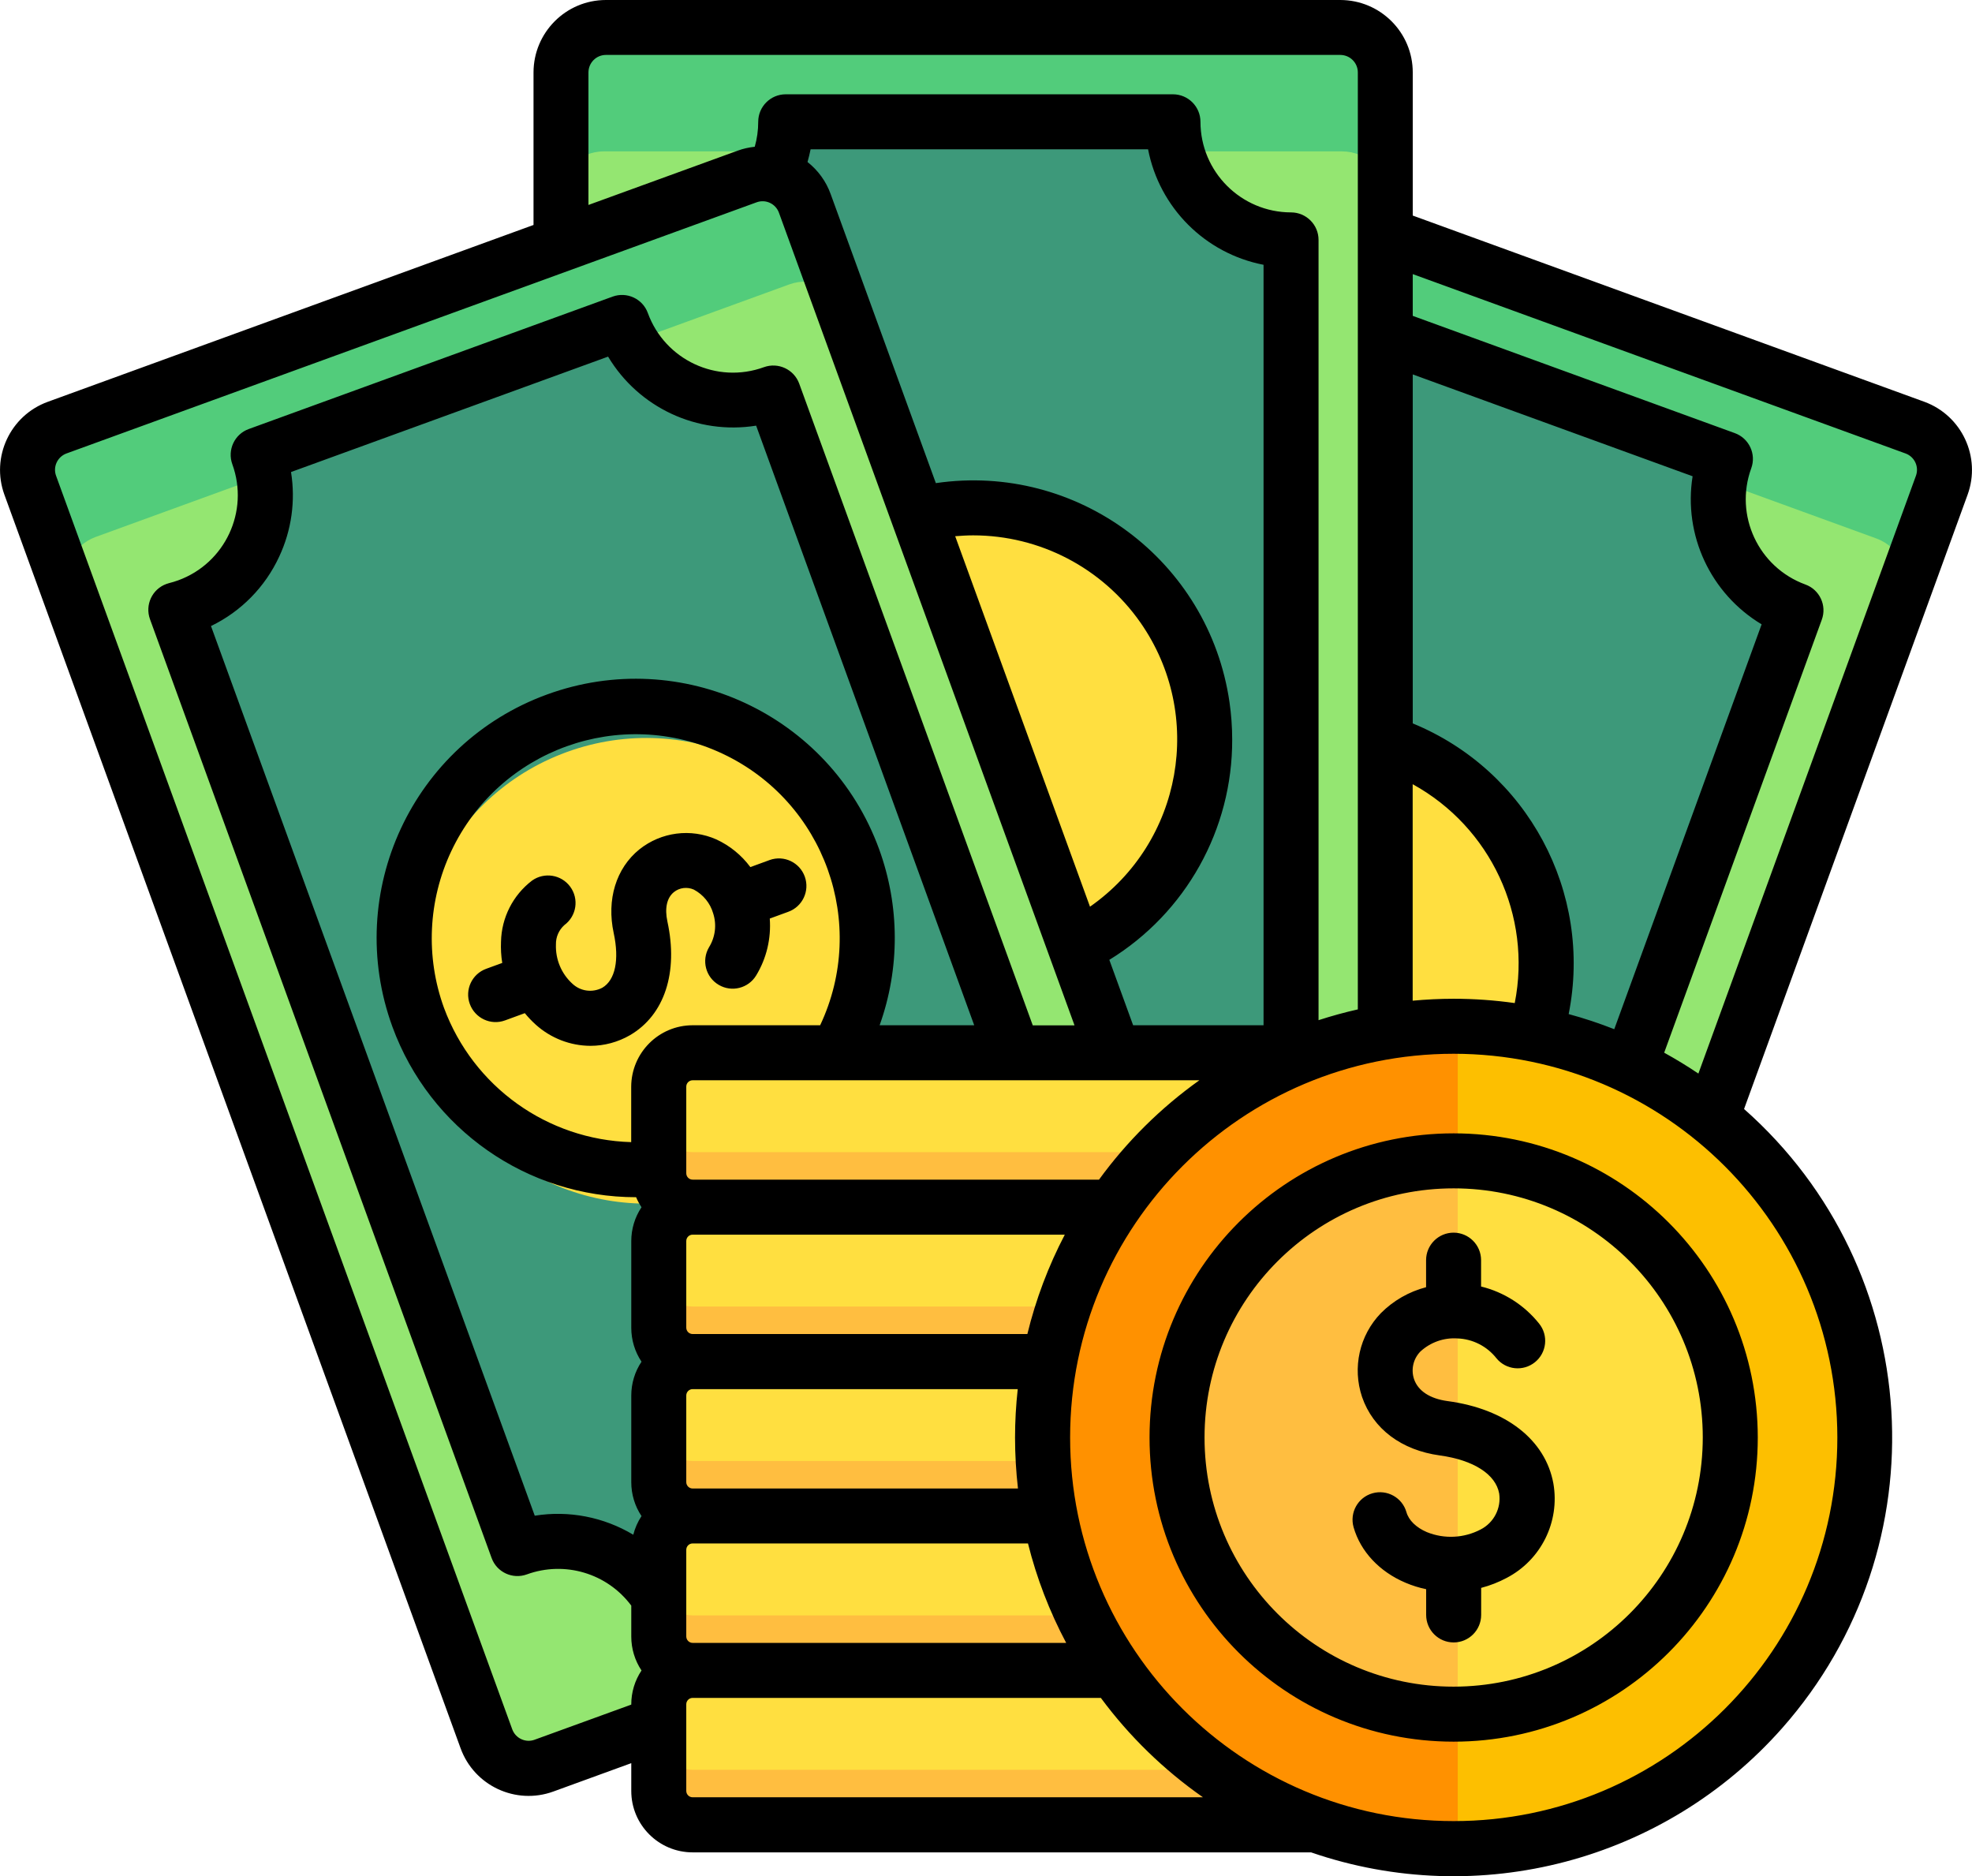
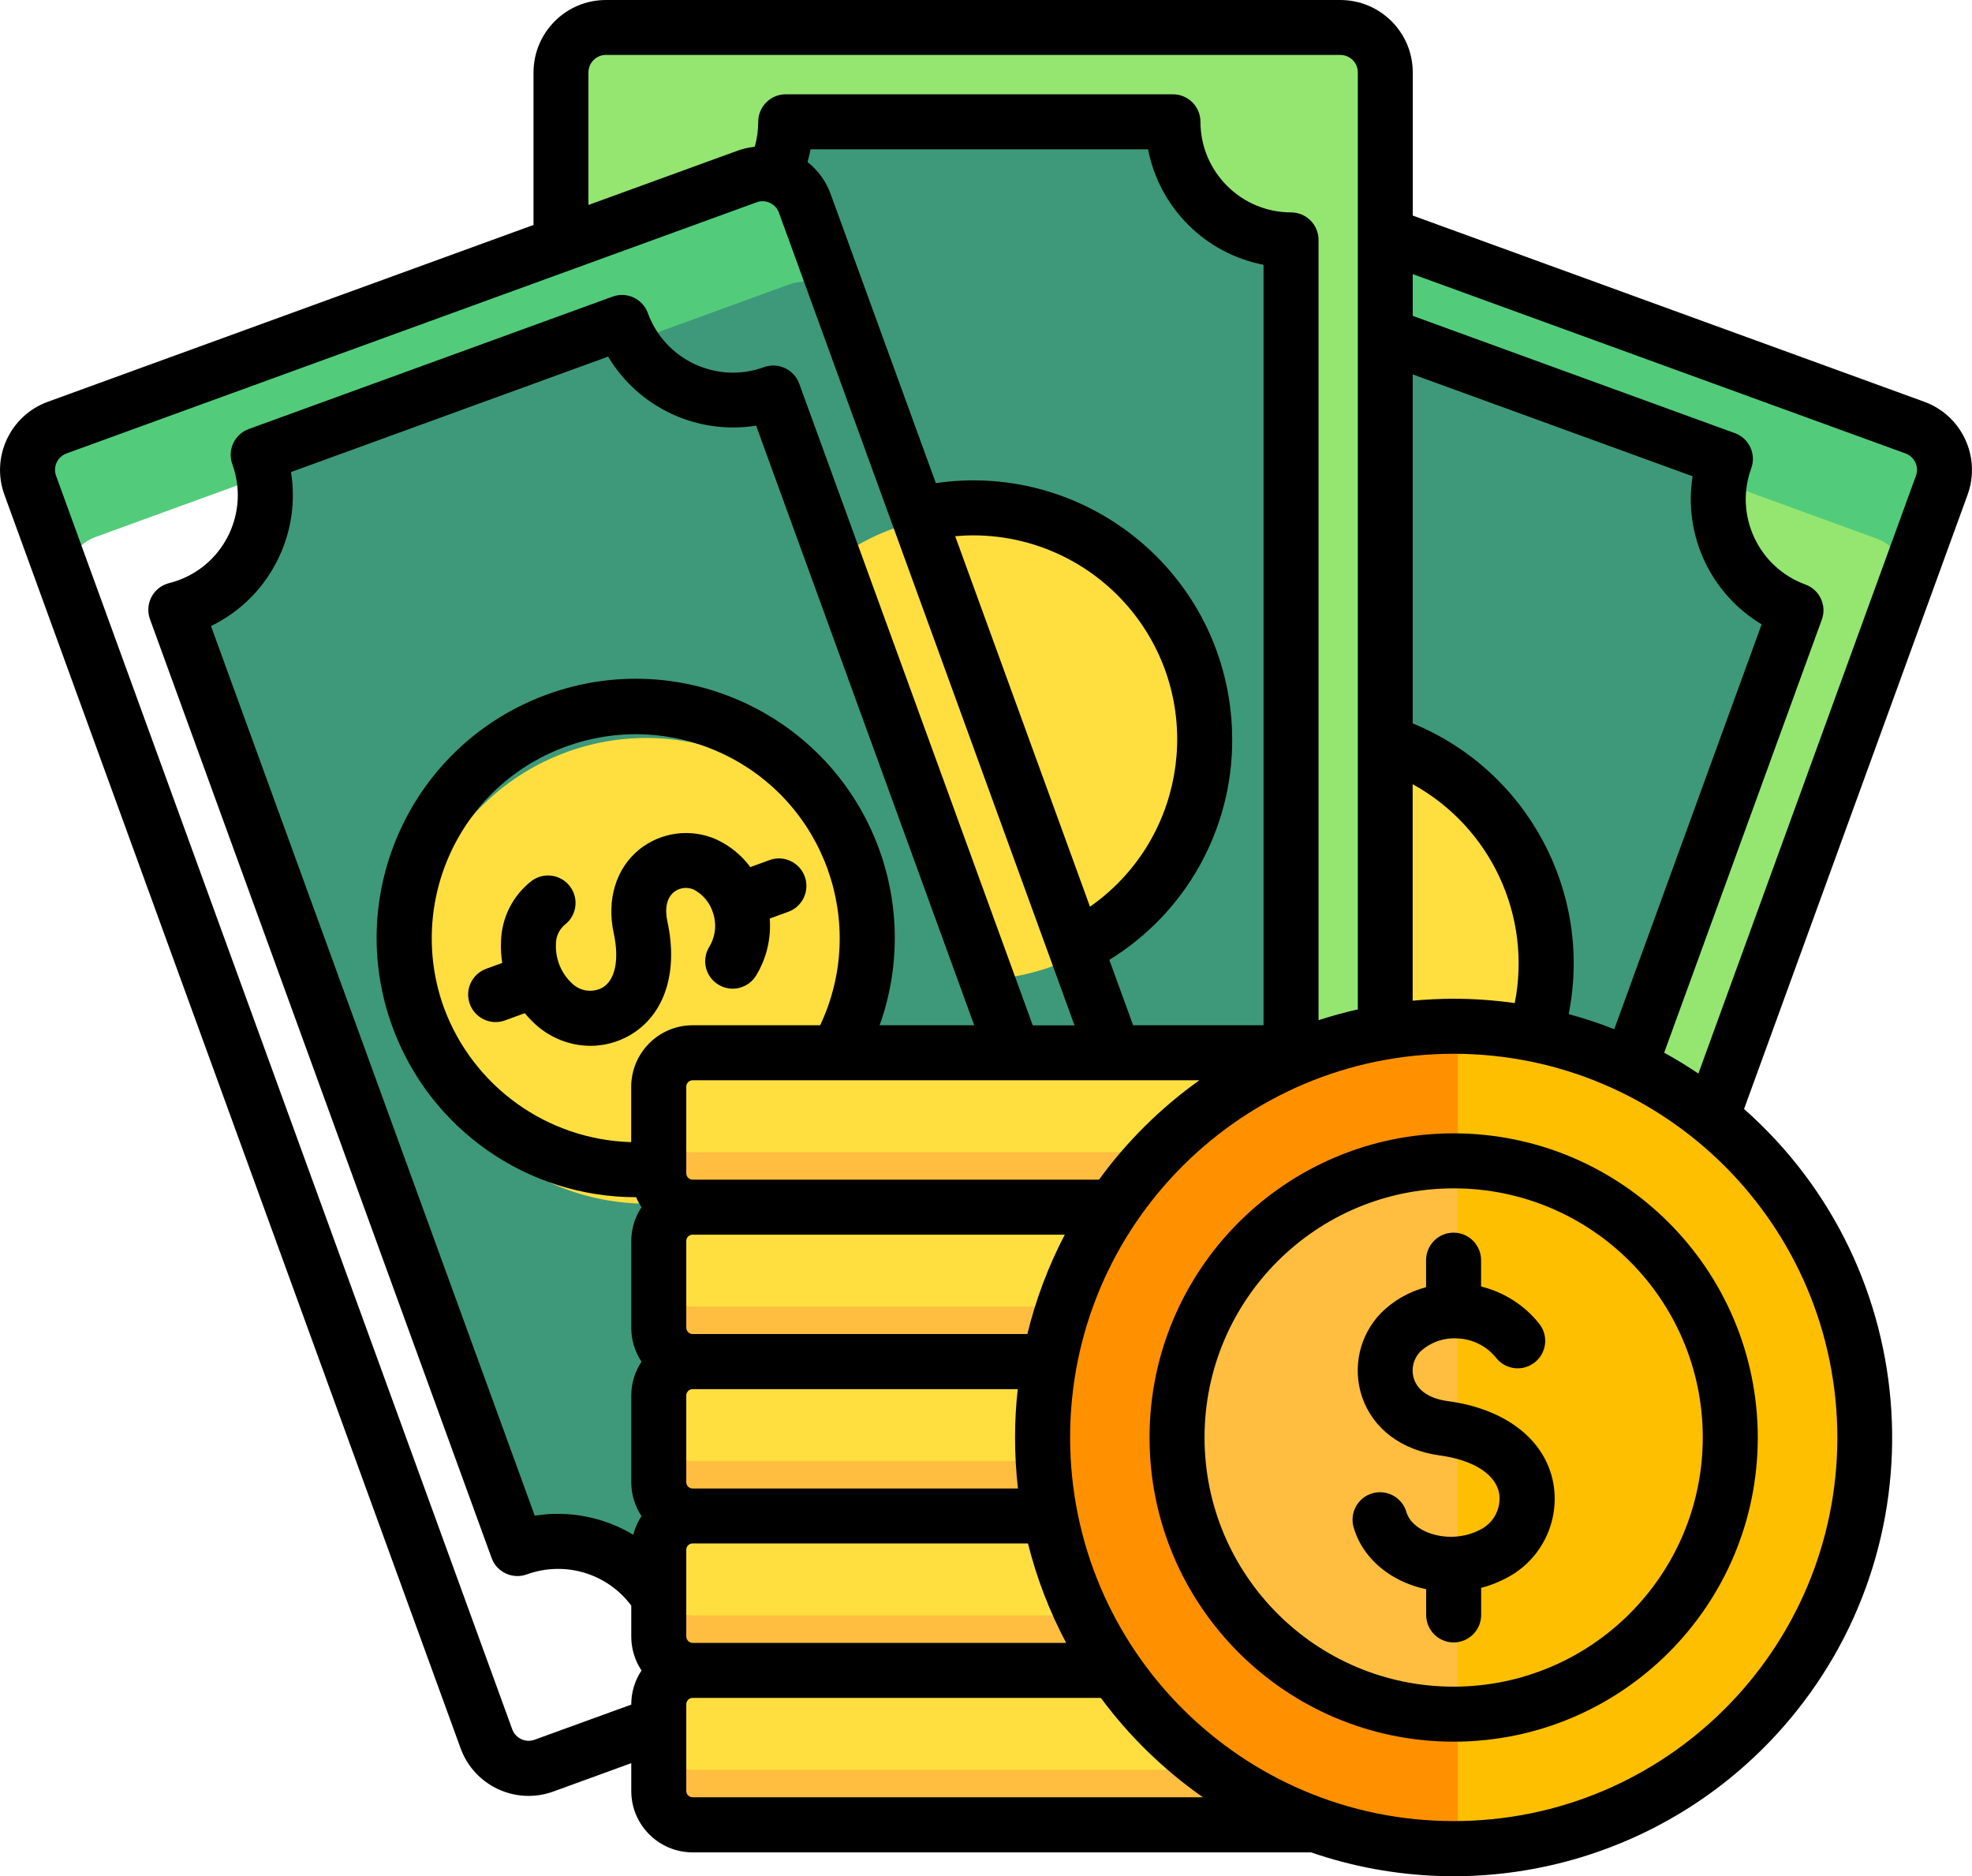
<svg xmlns="http://www.w3.org/2000/svg" version="1.1" id="Capa_1" x="0px" y="0px" viewBox="0 0 256 243.53" style="enable-background:new 0 0 256 243.53;" xml:space="preserve">
  <style type="text/css">
	.st0{fill:#94E671;}
	.st1{fill:#52CC7B;}
	.st2{fill:#3D997A;}
	.st3{fill:#FFDF40;}
	.st4{fill:#FFBE40;}
	.st5{fill:#FDBF00;}
	.st6{fill:#FF9100;}
</style>
  <g id="Layer_1_00000106147991764447251620000010618457751449852823_">
    <path class="st0" d="M92.12,188.72L151,26.93c1.29-3.53,5.2-5.36,8.73-4.07l88.28,32.13c3.53,1.29,5.36,5.19,4.07,8.73   l-58.88,161.78c-1.29,3.53-5.19,5.36-8.73,4.07h0l-88.28-32.13C92.65,196.16,90.83,192.25,92.12,188.72   C92.12,188.72,92.12,188.72,92.12,188.72L92.12,188.72z" />
    <path class="st1" d="M146.01,40.63l5.31-14.59c1.11-3.04,4.47-4.61,7.52-3.5c0,0,0,0,0,0l90.06,32.78   c3.04,1.11,4.61,4.47,3.51,7.51c0,0,0,0,0,0l-5.31,14.59c1.11-3.04-0.46-6.41-3.5-7.52c0,0,0,0,0,0l-90.06-32.78   C150.49,36.02,147.12,37.59,146.01,40.63C146.01,40.63,146.01,40.63,146.01,40.63L146.01,40.63z" />
    <path class="st2" d="M110.86,173.19L155.44,50.7c7.65,3.73,16.88,0.55,20.61-7.1c0.23-0.48,0.44-0.97,0.63-1.48l47.49,17.29   c-2.91,8,1.21,16.84,9.21,19.75l-44.59,122.5c-8-2.91-16.84,1.21-19.75,9.21c0,0,0,0,0,0l-48.9-17.8   C123.06,185.03,118.91,176.12,110.86,173.19C110.86,173.19,110.86,173.19,110.86,173.19L110.86,173.19z" />
    <path class="st3" d="M141.99,125.88c0-16.69,13.53-30.22,30.22-30.22s30.22,13.53,30.22,30.22s-13.53,30.22-30.22,30.22   c0,0,0,0,0,0C155.53,156.08,142.01,142.56,141.99,125.88z" />
    <path class="st0" d="M72.53,183.1V10.93c0-3.76,3.05-6.81,6.81-6.81c0,0,0,0,0,0h93.94c3.76,0,6.81,3.05,6.81,6.81c0,0,0,0,0,0   V183.1c0,3.76-3.05,6.81-6.81,6.81c0,0,0,0,0,0H79.34C75.58,189.91,72.53,186.86,72.53,183.1C72.53,183.1,72.53,183.1,72.53,183.1z   " />
-     <path class="st1" d="M72.53,25.51V9.99c0-3.24,2.63-5.86,5.86-5.86h95.84c3.24,0,5.86,2.63,5.86,5.86v15.52   c0-3.24-2.63-5.86-5.86-5.86H78.4C75.16,19.64,72.53,22.27,72.53,25.51C72.53,25.51,72.53,25.51,72.53,25.51z" />
    <path class="st2" d="M84.83,162.1V31.75c8.47,0.89,16.05-5.26,16.94-13.73c0.06-0.53,0.08-1.06,0.08-1.6h50.54   c0,8.51,6.9,15.41,15.41,15.41l0,0V162.2c-8.51,0-15.41,6.9-15.41,15.41l0,0h-52.04C100.34,169.04,93.4,162.1,84.83,162.1   L84.83,162.1z" />
    <path class="st3" d="M96.09,97.01c0-16.69,13.53-30.22,30.22-30.22s30.22,13.53,30.22,30.22s-13.53,30.22-30.22,30.22c0,0,0,0,0,0   C109.63,127.21,96.11,113.7,96.09,97.01z" />
-     <path class="st0" d="M62.81,225.3L3.92,63.52c-1.29-3.53,0.54-7.44,4.07-8.73l0,0l88.28-32.13c3.53-1.29,7.44,0.54,8.73,4.07   c0,0,0,0,0,0l58.88,161.78c1.29,3.53-0.54,7.44-4.07,8.73c0,0,0,0,0,0l-88.28,32.13C68,230.66,64.09,228.84,62.81,225.3   L62.81,225.3z" />
    <path class="st1" d="M8.91,77.22L3.6,62.63c-1.11-3.04,0.46-6.41,3.5-7.52c0,0,0,0,0,0l90.06-32.78c3.04-1.11,6.41,0.46,7.52,3.5   c0,0,0,0,0,0l5.31,14.59c-1.11-3.04-4.47-4.61-7.51-3.51c0,0,0,0,0,0L12.41,69.7C9.37,70.81,7.8,74.17,8.91,77.22   C8.91,77.22,8.91,77.22,8.91,77.22z" />
    <path class="st2" d="M67.18,201.36L22.6,78.87c8.26-2.06,13.28-10.43,11.22-18.69c-0.13-0.52-0.29-1.03-0.47-1.53l47.49-17.29   c2.91,8,11.75,12.12,19.75,9.21l44.59,122.51c-8,2.91-12.12,11.75-9.21,19.75c0,0,0,0,0,0l-48.9,17.8   C84.13,202.58,75.23,198.43,67.18,201.36C67.18,201.36,67.18,201.36,67.18,201.36L67.18,201.36z" />
    <path class="st3" d="M55.51,136.35c-5.71-15.68,2.38-33.02,18.06-38.73c15.68-5.71,33.02,2.38,38.73,18.06s-2.38,33.02-18.06,38.73   c0,0,0,0,0,0C78.56,160.1,61.23,152.02,55.51,136.35z" />
    <path class="st3" d="M192.29,201.25v11.24c0,2.43-1.97,4.4-4.4,4.4h0c2.43,0,4.4,1.97,4.4,4.4v0v11.24c0,2.43-1.97,4.4-4.4,4.4   c0,0,0,0,0,0H89.94c-2.43,0-4.4-1.97-4.4-4.4v-11.24c0-2.43,1.97-4.4,4.4-4.4c-2.43,0-4.4-1.97-4.4-4.4v-11.24   c0-2.43,1.97-4.4,4.4-4.4h97.94C190.32,196.84,192.29,198.81,192.29,201.25z M187.89,176.8H89.94c-2.43,0-4.4,1.97-4.4,4.4v11.24   c0,2.43,1.97,4.4,4.4,4.4h97.94c2.43,0,4.4-1.97,4.4-4.4v0V181.2C192.29,178.77,190.32,176.8,187.89,176.8L187.89,176.8z    M192.29,152.35v-11.24c0-2.43-1.97-4.4-4.4-4.4h0H89.94c-2.43,0-4.4,1.97-4.4,4.4v11.24c0,2.43,1.97,4.4,4.4,4.4   c-2.43,0-4.4,1.97-4.4,4.4v11.24c0,2.43,1.97,4.4,4.4,4.4h97.94c2.43,0,4.4-1.97,4.4-4.4v0v-11.24c0-2.43-1.97-4.4-4.4-4.4h0   C190.32,156.76,192.29,154.78,192.29,152.35C192.29,152.35,192.29,152.35,192.29,152.35L192.29,152.35z" />
    <path class="st4" d="M192.29,225.32v7.21c0,2.43-1.97,4.4-4.4,4.4c0,0,0,0,0,0H89.94c-2.43,0-4.4-1.97-4.4-4.4v-7.21   c0,2.43,1.97,4.4,4.4,4.4h97.94C190.32,229.73,192.29,227.75,192.29,225.32C192.29,225.32,192.29,225.32,192.29,225.32z    M192.29,205.28v7.21c0,2.43-1.97,4.4-4.4,4.4h0H89.94c-2.43,0-4.4-1.97-4.4-4.4v-7.21c0,2.43,1.97,4.4,4.4,4.4h97.94   C190.32,209.68,192.29,207.71,192.29,205.28L192.29,205.28L192.29,205.28z M192.29,185.24v7.21c0,2.43-1.97,4.4-4.4,4.4h0H89.94   c-2.43,0-4.4-1.97-4.4-4.4v-7.21c0,2.43,1.97,4.4,4.4,4.4h97.94C190.32,189.64,192.29,187.66,192.29,185.24L192.29,185.24   L192.29,185.24z M192.29,165.19v7.21c0,2.43-1.97,4.4-4.4,4.4H89.94c-2.43,0-4.4-1.97-4.4-4.4v-7.21c0,2.43,1.97,4.4,4.4,4.4h97.94   C190.32,169.59,192.29,167.62,192.29,165.19L192.29,165.19L192.29,165.19z M192.29,145.15v7.21c0,2.43-1.97,4.4-4.4,4.4H89.94   c-2.43,0-4.4-1.97-4.4-4.4v-7.21c0,2.43,1.97,4.4,4.4,4.4h97.94C190.32,149.55,192.29,147.58,192.29,145.15L192.29,145.15   L192.29,145.15z" />
    <path class="st5" d="M242.11,186.54c0,29.2-23.67,52.87-52.87,52.87s-52.87-23.67-52.87-52.87c0-29.2,23.67-52.87,52.87-52.87   C218.44,133.67,242.11,157.34,242.11,186.54C242.11,186.54,242.11,186.54,242.11,186.54z" />
    <path class="st6" d="M189.24,239.41c-29.2-0.09-52.8-23.83-52.71-53.03c0.09-29.07,23.63-52.62,52.71-52.71V239.41z" />
-     <path class="st3" d="M189.24,224.76c-21.1,0-38.21-17.11-38.21-38.21s17.11-38.21,38.21-38.21s38.21,17.11,38.21,38.21l0,0   C227.43,207.64,210.33,224.73,189.24,224.76L189.24,224.76z" />
    <path class="st4" d="M189.24,224.76c-21.1,0-38.21-17.11-38.21-38.22c0-21.1,17.11-38.21,38.21-38.21V224.76z" />
    <path d="M201.66,192.58c0.85,4.96-1.6,9.9-6.06,12.23c-1.05,0.56-2.17,1-3.32,1.3v3.51c0,1.97-1.6,3.57-3.57,3.57   c-1.97,0-3.57-1.6-3.57-3.57v-3.34c-0.92-0.19-1.81-0.47-2.68-0.84c-3.38-1.43-5.84-4.05-6.74-7.2c-0.54-1.9,0.56-3.87,2.45-4.41   c1.9-0.54,3.87,0.56,4.41,2.45l0,0c0.3,1.06,1.27,2,2.65,2.59c2.26,0.92,4.82,0.79,6.98-0.34c1.72-0.88,2.69-2.76,2.41-4.67   c-0.45-2.5-3.33-4.34-7.69-4.94c-5-0.68-8.68-3.45-10.11-7.59c-1.28-3.8-0.35-7.99,2.44-10.88c1.62-1.63,3.65-2.79,5.87-3.37v-3.51   c0-1.97,1.6-3.57,3.57-3.57c1.97,0,3.57,1.6,3.57,3.57v3.42c2.97,0.73,5.62,2.42,7.53,4.81c1.24,1.53,1,3.78-0.54,5.02   c-1.53,1.23-3.76,1-5-0.52c-1.23-1.56-3.08-2.5-5.06-2.57c-1.77-0.12-3.51,0.5-4.82,1.71c-0.92,0.95-1.23,2.33-0.81,3.58   c0.52,1.52,2.06,2.53,4.33,2.84C195.49,182.87,200.63,186.89,201.66,192.58L201.66,192.58z M228.19,186.59   c0,21.8-17.68,39.48-39.48,39.48c-21.8,0-39.48-17.68-39.48-39.48c0-21.8,17.68-39.48,39.48-39.48   C210.51,147.13,228.17,164.79,228.19,186.59z M221.05,186.59c0-17.86-14.48-32.34-32.34-32.34c-17.86,0-32.34,14.48-32.34,32.34   c0,17.86,14.48,32.34,32.34,32.34h0C206.57,218.91,221.03,204.44,221.05,186.59L221.05,186.59z M92.58,118.55   c0.48,1.48,0.28,3.09-0.54,4.41c-1,1.7-0.43,3.89,1.27,4.88c1.68,0.99,3.84,0.44,4.85-1.22c1.35-2.22,1.96-4.8,1.77-7.39l2.38-0.87   c1.86-0.66,2.83-2.7,2.17-4.56c-0.66-1.86-2.7-2.83-4.56-2.17c-0.02,0.01-0.03,0.01-0.05,0.02l-2.46,0.9   c-1.15-1.55-2.66-2.78-4.41-3.59c-3.32-1.47-7.17-0.97-10.01,1.3c-3.02,2.45-4.26,6.51-3.32,10.86c0.75,3.46,0.2,6.11-1.48,7.09   c-1.27,0.67-2.82,0.47-3.87-0.51c-1.44-1.3-2.22-3.17-2.15-5.11c-0.02-0.96,0.38-1.87,1.09-2.51c1.59-1.17,1.93-3.4,0.76-4.99   c-1.16-1.57-3.36-1.92-4.95-0.79c-2.48,1.89-3.96,4.81-4.03,7.92c-0.04,0.93,0.01,1.85,0.16,2.77l-2.08,0.76   c-1.85,0.67-2.81,2.72-2.13,4.57s2.72,2.81,4.57,2.13l2.57-0.94c0.44,0.54,0.92,1.04,1.43,1.5c1.95,1.75,4.47,2.73,7.09,2.74   c1.8,0,3.57-0.48,5.13-1.38c4.48-2.61,6.3-8.13,4.86-14.76c-0.37-1.72-0.07-3.07,0.84-3.81c0.73-0.59,1.73-0.71,2.59-0.33   C91.29,116.12,92.2,117.23,92.58,118.55z M255.43,64.21l-29.02,79.74c23.56,20.82,25.77,56.8,4.95,80.36   c-15.25,17.25-39.39,23.62-61.16,16.13H89.92c-4.4,0-7.97-3.57-7.97-7.97v-3.61l-10.11,3.68c-4.88,1.78-10.28-0.74-12.05-5.62   L0.57,64.21c-1.77-4.88,0.75-10.27,5.62-12.05L69.26,29.2V9.4c0.01-5.19,4.21-9.4,9.4-9.4H174c5.19,0.01,9.4,4.21,9.4,9.4v18.58   l66.41,24.17C254.69,53.94,257.2,59.33,255.43,64.21L255.43,64.21z M219.73,61.82L183.4,48.6v45.3   c14.9,6.12,23.39,21.93,20.24,37.73c2.01,0.54,3.98,1.2,5.92,1.96l19.13-52.55C222.06,77.06,218.51,69.45,219.73,61.82   L219.73,61.82z M183.4,129.89c1.75-0.16,3.52-0.25,5.31-0.25c2.65,0,5.31,0.19,7.93,0.56c2.24-11.34-3.12-22.83-13.25-28.41V129.89   z M76.4,26.6l19.38-7.05c0.71-0.26,1.45-0.42,2.2-0.5c0.3-1.05,0.45-2.14,0.45-3.24c0-1.97,1.6-3.57,3.57-3.57h50.27   c1.97,0,3.57,1.6,3.57,3.57c0.01,6.49,5.27,11.75,11.76,11.76c1.97,0,3.57,1.6,3.57,3.57v101.28c1.67-0.54,3.37-1.01,5.1-1.4V9.4   c0-1.25-1.01-2.26-2.27-2.27H78.66c-1.25,0-2.26,1.01-2.27,2.27V26.6z M36.24,72.26c-1.82,3.93-4.95,7.12-8.85,9l42.03,115.48   c4.42-0.71,8.95,0.17,12.79,2.47c0.22-0.86,0.58-1.68,1.07-2.42c-0.87-1.3-1.33-2.84-1.33-4.4v-11.24c0-1.57,0.46-3.1,1.33-4.4   c-0.87-1.3-1.33-2.84-1.33-4.4V161.1c0-1.57,0.46-3.1,1.33-4.4c-0.27-0.41-0.51-0.84-0.7-1.3c-14.15,0-26.78-8.84-31.64-22.13   c-6.37-17.45,2.61-36.75,20.06-43.12c17.45-6.37,36.75,2.61,43.12,20.06c2.69,7.38,2.72,15.48,0.07,22.87h12.28L98.16,55.25   c-7.64,1.22-15.25-2.33-19.22-8.96L37.78,61.27C38.38,65.01,37.85,68.83,36.24,72.26L36.24,72.26z M131.77,186.59   c0-2.1,0.12-4.2,0.35-6.28H89.92c-0.46,0-0.83,0.37-0.83,0.83v11.24c0,0.46,0.37,0.83,0.83,0.83h42.23   C131.9,191.01,131.77,188.8,131.77,186.59L131.77,186.59z M89.92,133.08h16.55c6.24-13.22,0.58-29-12.65-35.24   s-29-0.58-35.24,12.65c-3.01,6.38-3.35,13.71-0.94,20.34c3.79,10.22,13.4,17.11,24.3,17.42v-7.19   C81.96,136.65,85.52,133.08,89.92,133.08L89.92,133.08z M89.92,213.25h48.49c-2.17-4.08-3.84-8.42-4.96-12.91H89.92   c-0.46,0-0.83,0.37-0.83,0.83v11.24C89.09,212.88,89.47,213.25,89.92,213.25L89.92,213.25z M138.23,160.26H89.92   c-0.46,0-0.83,0.37-0.83,0.83v11.24c0,0.46,0.37,0.83,0.83,0.83h43.45C134.46,168.68,136.09,164.35,138.23,160.26z M155.7,140.22   H89.92c-0.46,0-0.83,0.37-0.83,0.83v11.24c0,0.46,0.37,0.83,0.83,0.83h52.75C146.29,148.15,150.69,143.79,155.7,140.22   L155.7,140.22z M141.5,117.69c11.99-8.38,14.92-24.89,6.55-36.88c-4.96-7.09-13.06-11.32-21.72-11.32c-0.78,0-1.56,0.05-2.33,0.11   L141.5,117.69z M147.1,133.08h16.93V34.37c-7.59-1.47-13.52-7.41-14.99-14.99h-43.81c-0.11,0.56-0.25,1.1-0.4,1.65   c1.37,1.08,2.41,2.51,3,4.15l13.66,37.53c18.38-2.68,35.45,10.05,38.12,28.43c0.23,1.6,0.35,3.22,0.35,4.85   c0.04,11.66-6.01,22.5-15.95,28.6L147.1,133.08z M81.95,221.26v-0.03c0-1.57,0.46-3.1,1.33-4.4c-0.87-1.3-1.33-2.84-1.33-4.4v-4.02   c-3.13-4.2-8.64-5.84-13.56-4.05c-1.85,0.67-3.9-0.28-4.57-2.13c0,0,0,0,0,0L19.47,80.37c-0.67-1.85,0.28-3.9,2.13-4.57   c0.12-0.04,0.23-0.08,0.35-0.11c0.4-0.1,0.79-0.22,1.18-0.36c6.1-2.22,9.25-8.97,7.03-15.07c0,0,0,0,0,0   c-0.67-1.85,0.28-3.9,2.13-4.57c0,0,0,0,0,0l47.24-17.19c1.85-0.67,3.9,0.28,4.57,2.13c0,0,0,0,0,0c2.22,6.1,8.97,9.25,15.07,7.03   c1.85-0.67,3.9,0.28,4.58,2.13c0,0,0,0,0,0l30.32,83.3h5.42L101.12,27.61c-0.43-1.18-1.73-1.78-2.9-1.35L8.63,58.86   c-1.17,0.43-1.78,1.73-1.35,2.9L66.5,224.47c0.43,1.17,1.73,1.78,2.9,1.35L81.95,221.26z M156.18,233.3   c-5.09-3.56-9.57-7.91-13.27-12.91H89.92c-0.46,0-0.83,0.37-0.83,0.83v11.24c0,0.46,0.37,0.83,0.83,0.83H156.18z M188.72,136.78   c-27.51,0-49.8,22.3-49.8,49.8s22.3,49.8,49.8,49.8s49.8-22.3,49.8-49.8C238.49,159.09,216.21,136.81,188.72,136.78L188.72,136.78z    M247.37,58.86L183.4,35.58V41l41.81,15.22c1.85,0.67,2.81,2.72,2.13,4.57l0,0c-2.22,6.1,0.93,12.85,7.03,15.08   c1.85,0.67,2.81,2.72,2.13,4.57c0,0,0,0,0,0l-20.46,56.2c1.52,0.84,3,1.74,4.44,2.71l28.24-77.59   C249.15,60.59,248.55,59.29,247.37,58.86L247.37,58.86z" />
  </g>
</svg>